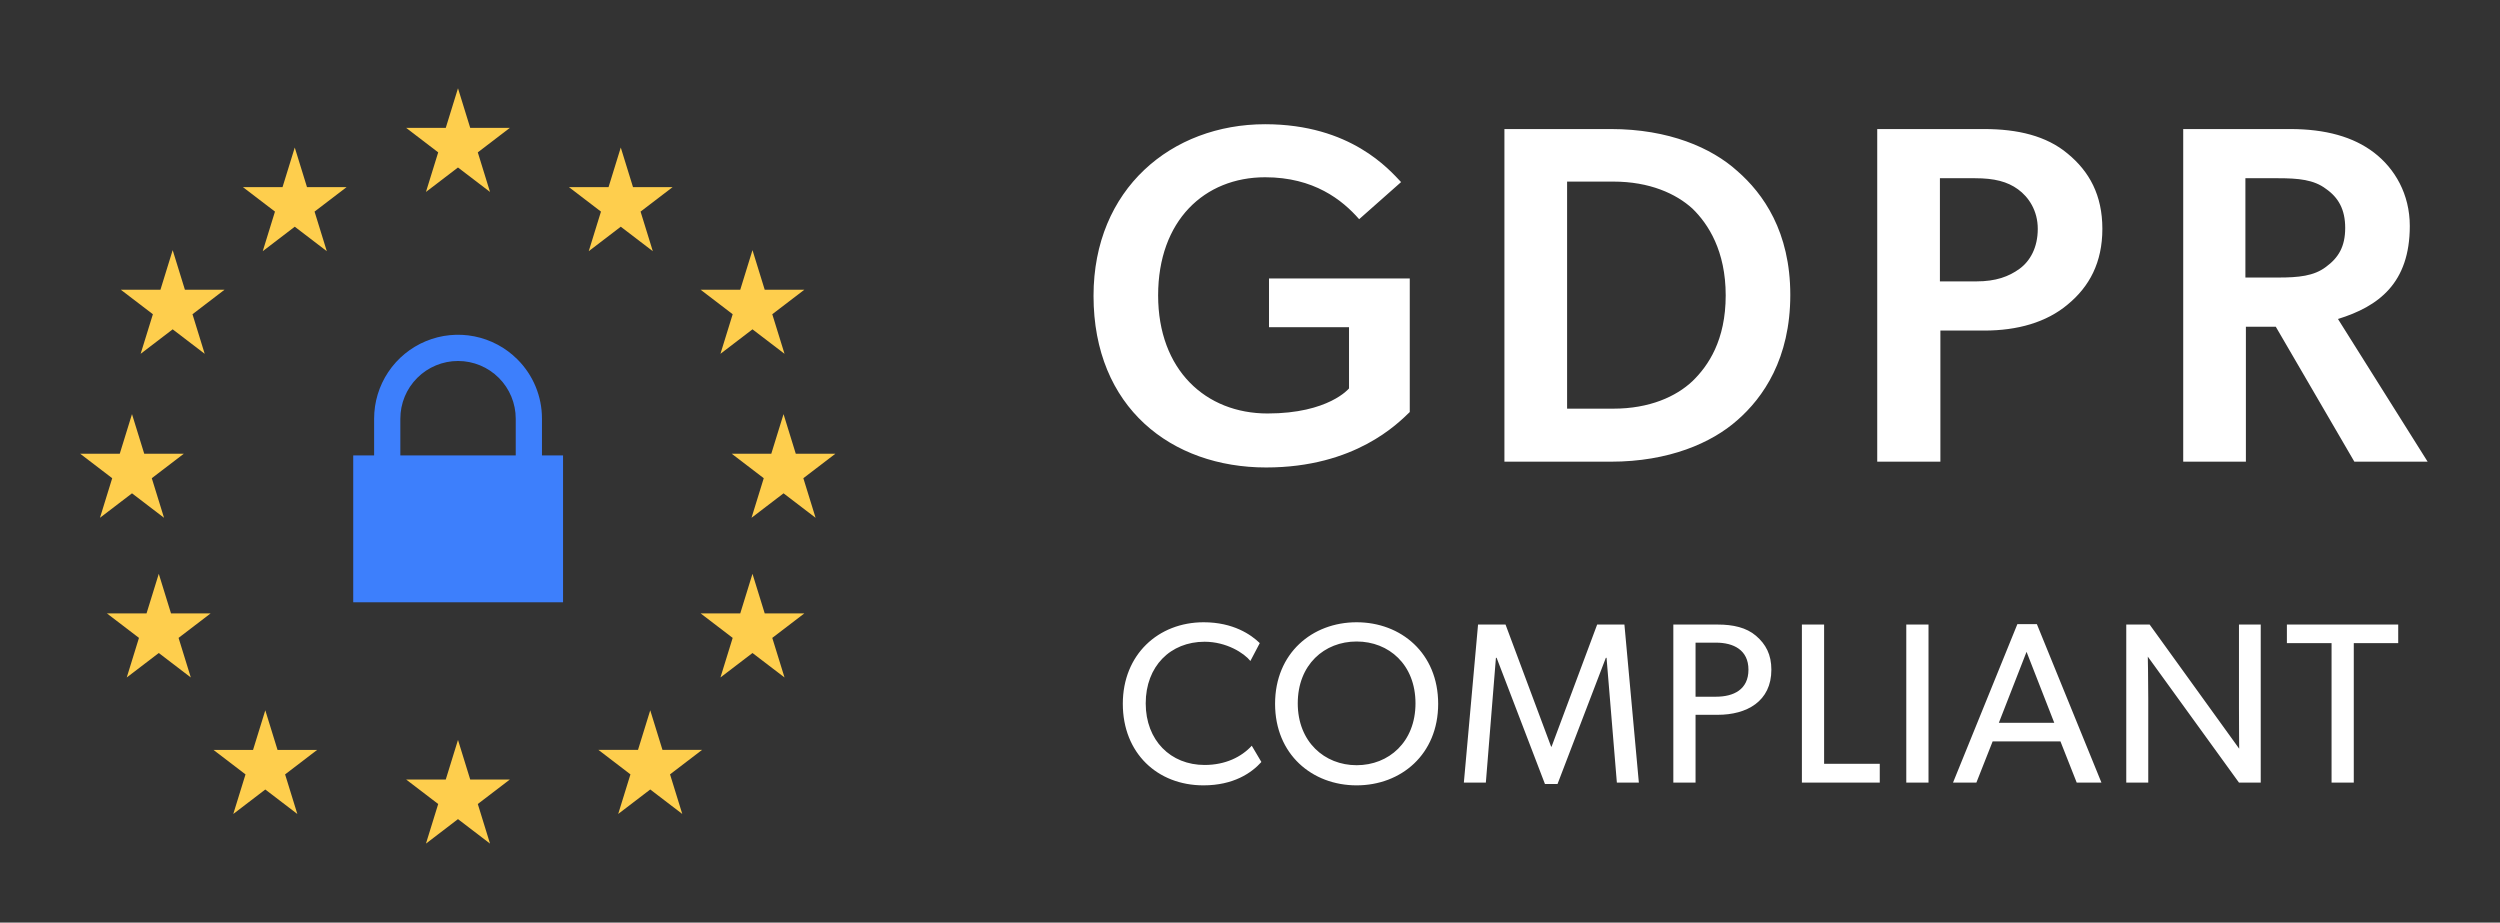
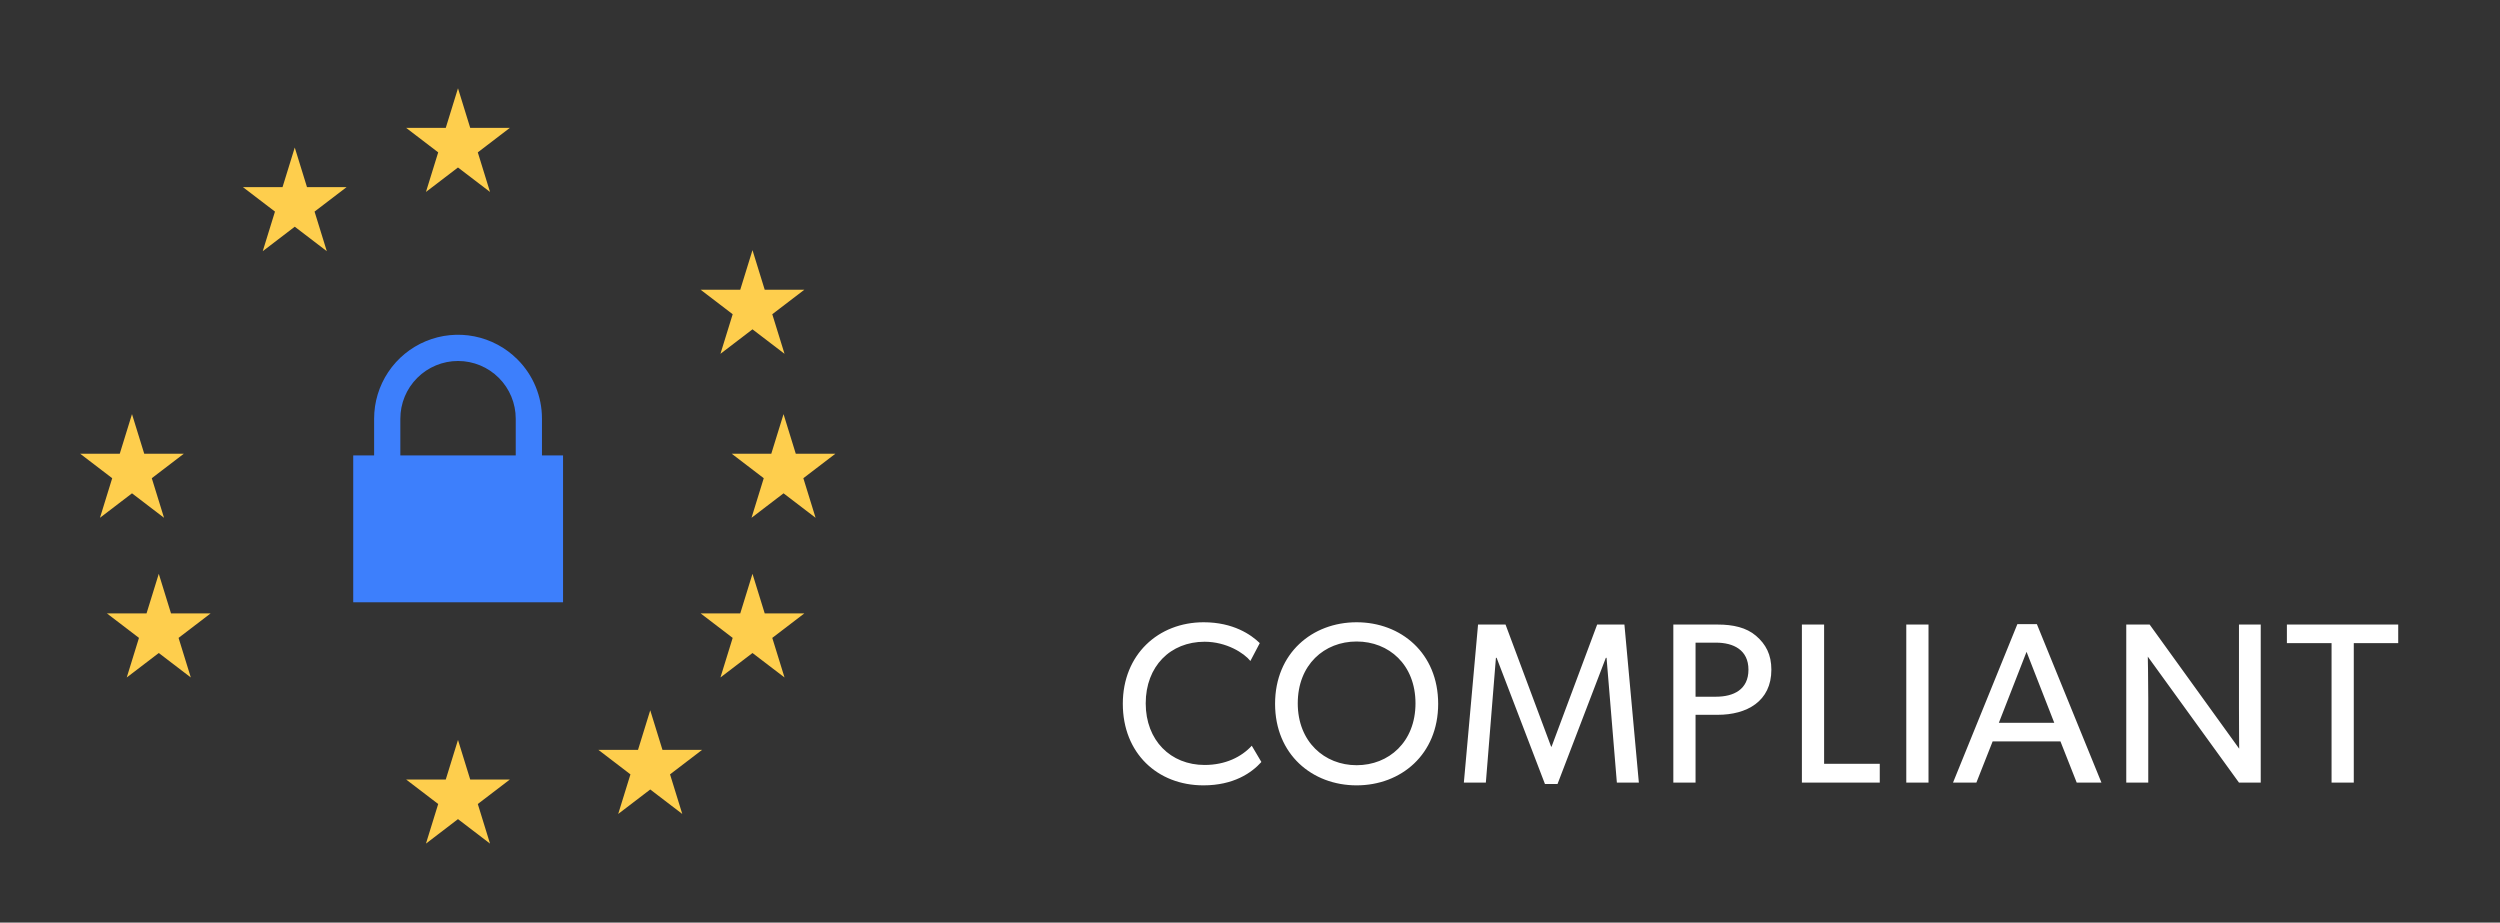
<svg xmlns="http://www.w3.org/2000/svg" width="168" height="62" viewBox="0 0 168 62" fill="none">
  <rect x="0" y="0" width="168" height="62" fill="#333333" stroke="none" />
  <path d="M30.777 5.933L31.599 8.594H34.26L32.108 10.239L32.929 12.899L30.776 11.255L28.624 12.899L29.447 10.239L27.294 8.594H29.955L30.777 5.933Z" fill="#FECE4D" />
  <path d="M30.777 49.723L31.599 52.385H34.26L32.108 54.029L32.929 56.69L30.776 55.045L28.624 56.69L29.447 54.029L27.294 52.385H29.955L30.777 49.723Z" fill="#FECE4D" />
-   <path d="M41.716 9.914L42.538 12.575H45.199L43.046 14.219L43.869 16.88L41.716 15.235L39.563 16.88L40.385 14.22L38.232 12.575H40.894L41.716 9.914Z" fill="#FECE4D" />
  <path d="M50.567 38.56L51.389 41.221H54.05L51.897 42.866L52.72 45.526L50.567 43.882L48.414 45.526L49.236 42.866L47.083 41.221H49.745L50.567 38.56Z" fill="#FECE4D" />
  <path d="M52.654 27.829L53.476 30.49H56.138L53.985 32.135L54.807 34.796L52.655 33.151L50.502 34.796L51.324 32.135L49.171 30.49H51.831L52.654 27.829Z" fill="#FECE4D" />
  <path d="M8.87 27.829L9.692 30.49H12.353L10.2 32.135L11.023 34.796L8.871 33.151L6.718 34.796L7.54 32.135L5.387 30.49H8.048L8.87 27.829Z" fill="#FECE4D" />
  <path d="M10.67 38.56L11.492 41.221H14.153L12 42.866L12.822 45.526L10.67 43.882L8.517 45.526L9.339 42.866L7.186 41.221H9.847L10.67 38.56Z" fill="#FECE4D" />
  <path d="M50.567 16.809L51.389 19.471H54.05L51.897 21.116L52.72 23.776L50.567 22.131L48.414 23.776L49.236 21.116L47.083 19.471H49.745L50.567 16.809Z" fill="#FECE4D" />
-   <path d="M11.604 16.809L12.426 19.471H15.087L12.935 21.116L13.756 23.776L11.604 22.131L9.451 23.776L10.274 21.116L8.12 19.471H10.782L11.604 16.809Z" fill="#FECE4D" />
  <path d="M43.696 47.732L44.518 50.392H47.179L45.026 52.037L45.849 54.698L43.697 53.053L41.543 54.698L42.366 52.038L40.213 50.392H42.874L43.696 47.732Z" fill="#FECE4D" />
  <path d="M19.808 9.914L20.63 12.575H23.291L21.138 14.219L21.961 16.88L19.808 15.235L17.656 16.88L18.478 14.219L16.325 12.575H18.986L19.808 9.914Z" fill="#FECE4D" />
-   <path d="M17.828 47.732L18.65 50.394H21.311L19.159 52.039L19.981 54.7L17.828 53.055L15.676 54.7L16.498 52.039L14.345 50.394H17.005L17.828 47.732Z" fill="#FECE4D" />
  <path d="M37.837 30.604H23.737V40.473H37.837V30.604Z" fill="#3D7FFC" />
  <path d="M26.903 33.07H25.141V28.136C25.141 27.02 25.471 25.93 26.091 25.002C26.711 24.075 27.592 23.352 28.622 22.925C29.653 22.498 30.787 22.387 31.88 22.604C32.974 22.822 33.979 23.359 34.768 24.148C35.293 24.67 35.71 25.292 35.993 25.976C36.277 26.661 36.422 27.395 36.42 28.136V33.07H34.657V28.136C34.657 27.107 34.249 26.121 33.522 25.394C32.795 24.667 31.809 24.258 30.78 24.258C29.752 24.258 28.766 24.667 28.039 25.394C27.311 26.121 26.903 27.107 26.903 28.136V33.07Z" fill="#3D7FFC" />
-   <path d="M85.277 21.987V18.715H94.736V27.689C93.959 28.434 91.076 31.414 85.082 31.414C78.733 31.414 73.485 27.397 73.485 19.881C73.485 12.689 78.733 8.348 85.018 8.348C90.784 8.348 93.376 11.426 94.153 12.236L91.335 14.73C90.201 13.434 88.29 11.912 85.018 11.912C80.936 11.912 77.826 14.828 77.826 19.849C77.826 24.87 81.033 27.786 85.18 27.786C89.294 27.786 90.654 26.101 90.654 26.101V21.987H85.277ZM101.097 8.672H108.257C112.144 8.672 115.028 9.936 116.745 11.491C118.494 13.013 120.308 15.573 120.308 19.816C120.308 24.093 118.494 26.717 116.745 28.239C115.028 29.762 112.144 31.025 108.257 31.025H101.097V8.672ZM108.419 27.462C110.849 27.462 112.63 26.652 113.732 25.615C114.801 24.579 115.967 22.862 115.967 19.849C115.967 16.868 114.801 15.054 113.732 14.018C112.63 13.013 110.849 12.203 108.419 12.203H105.309V27.462H108.419ZM126.15 8.672H133.342C135.577 8.672 137.521 9.126 138.947 10.325C140.404 11.523 141.279 13.111 141.279 15.378C141.279 17.646 140.404 19.266 138.947 20.464C137.521 21.663 135.577 22.214 133.342 22.214H130.394V31.025H126.15V8.672ZM132.824 18.909C134.12 18.909 134.994 18.585 135.707 18.067C136.42 17.549 136.938 16.642 136.938 15.378C136.938 14.147 136.323 13.24 135.61 12.722C134.897 12.203 134.022 11.977 132.727 11.977H130.362V18.909H132.824ZM152.932 21.955H150.924V31.025H146.712V8.672H153.904C156.269 8.672 158.148 9.191 159.541 10.26C160.934 11.329 161.938 13.046 161.938 15.184C161.938 19.039 159.833 20.594 157.111 21.436L163.137 31.025H158.213L152.932 21.955ZM153.094 18.65C154.455 18.65 155.491 18.553 156.301 17.938C157.144 17.322 157.597 16.577 157.597 15.313C157.597 14.082 157.144 13.273 156.301 12.689C155.491 12.074 154.455 11.977 153.094 11.977H150.891V18.65H153.094Z" fill="white" />
  <path d="M84.765 51.206C84.103 51.945 82.887 52.776 80.871 52.776C77.777 52.776 75.453 50.606 75.453 47.296C75.453 43.987 77.838 41.816 80.886 41.816C82.872 41.816 84.073 42.648 84.657 43.217L84.026 44.418C83.611 43.894 82.425 43.125 80.948 43.125C78.654 43.125 76.992 44.772 76.992 47.265C76.992 49.759 78.67 51.406 80.948 51.406C82.349 51.406 83.426 50.867 84.119 50.113L84.765 51.206ZM96.645 47.296C96.645 50.698 94.151 52.776 91.165 52.776C88.179 52.776 85.685 50.698 85.685 47.296C85.685 43.894 88.179 41.816 91.165 41.816C94.151 41.816 96.645 43.894 96.645 47.296ZM95.121 47.265C95.121 44.664 93.335 43.109 91.165 43.109C88.995 43.109 87.209 44.664 87.209 47.265C87.209 49.851 89.01 51.422 91.165 51.422C93.335 51.422 95.121 49.851 95.121 47.265ZM110.131 52.591H108.653L107.96 44.202H107.914L104.666 52.684H103.82L100.572 44.202H100.526L99.849 52.591H98.371L99.325 41.97H101.172L104.235 50.175H104.266L107.329 41.97H109.161L110.131 52.591ZM119.036 45.003C119.036 47.142 117.373 48.035 115.434 48.035H113.941V52.591H112.448V41.97H115.434C116.465 41.97 117.358 42.17 118.004 42.725C118.666 43.294 119.036 43.987 119.036 45.003ZM117.496 45.003C117.496 43.679 116.496 43.186 115.311 43.186H113.941V46.819H115.311C116.496 46.819 117.496 46.342 117.496 45.003ZM126.32 52.591H121.087V41.97H122.58V51.329H126.32V52.591ZM129.596 52.591H128.102V41.97H129.596V52.591ZM141.217 52.591H139.555L138.462 49.821H133.906L132.813 52.591H131.243L135.568 41.94H136.877L141.217 52.591ZM138.047 48.574L136.184 43.802L134.322 48.574H138.047ZM151.921 52.591H150.459L144.332 44.125C144.332 44.125 144.363 45.557 144.363 46.942V52.591H142.885V41.97H144.456L150.474 50.313C150.474 50.313 150.459 49.005 150.459 47.604V41.97H151.921V52.591ZM161.16 43.217H158.174V52.591H156.681V43.217H153.679V41.97H161.16V43.217Z" fill="white" />
</svg>